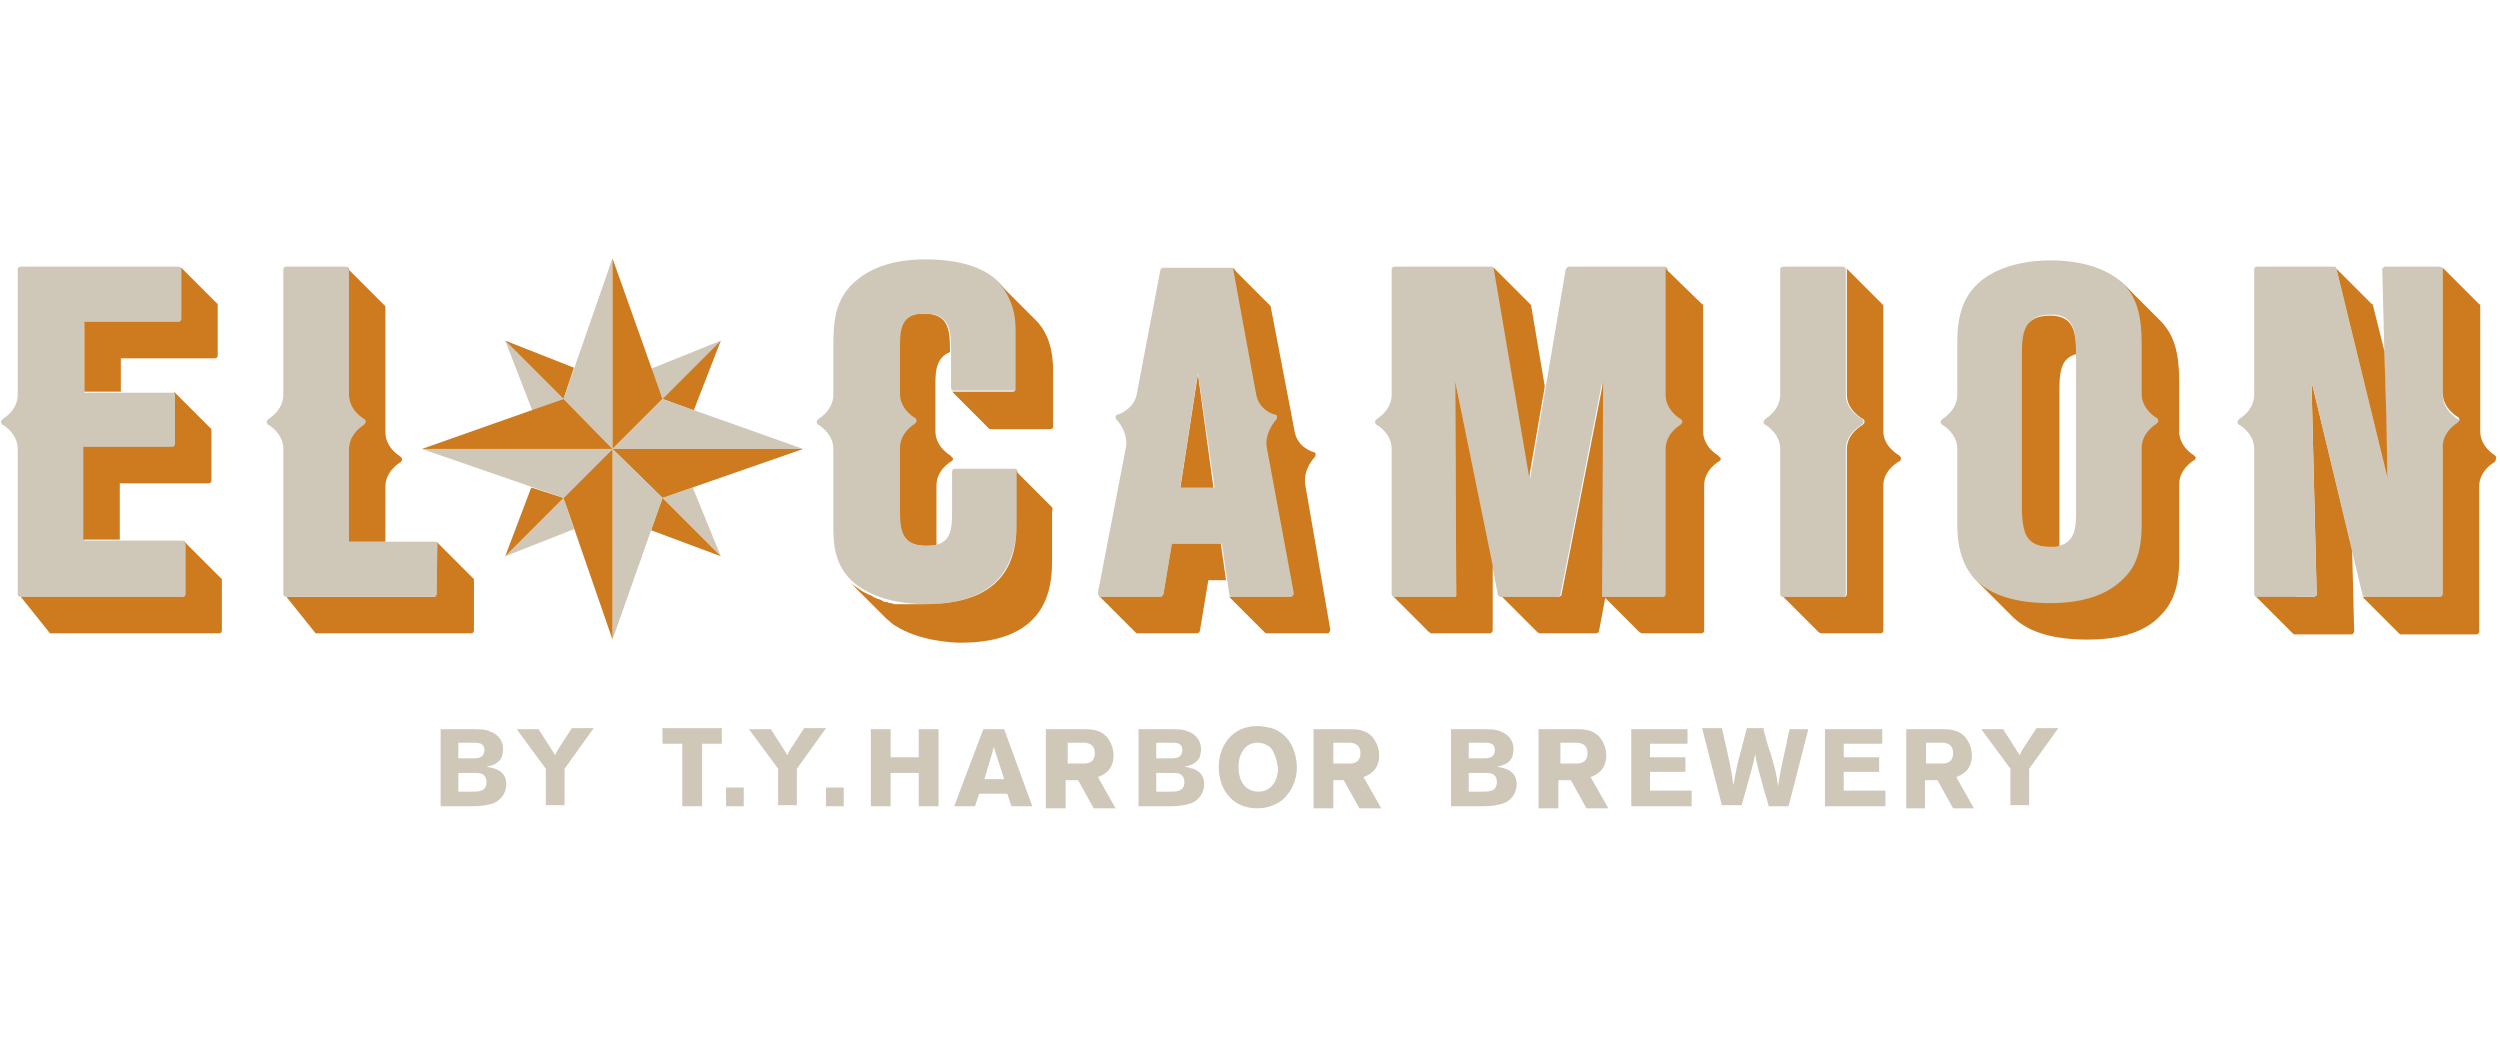
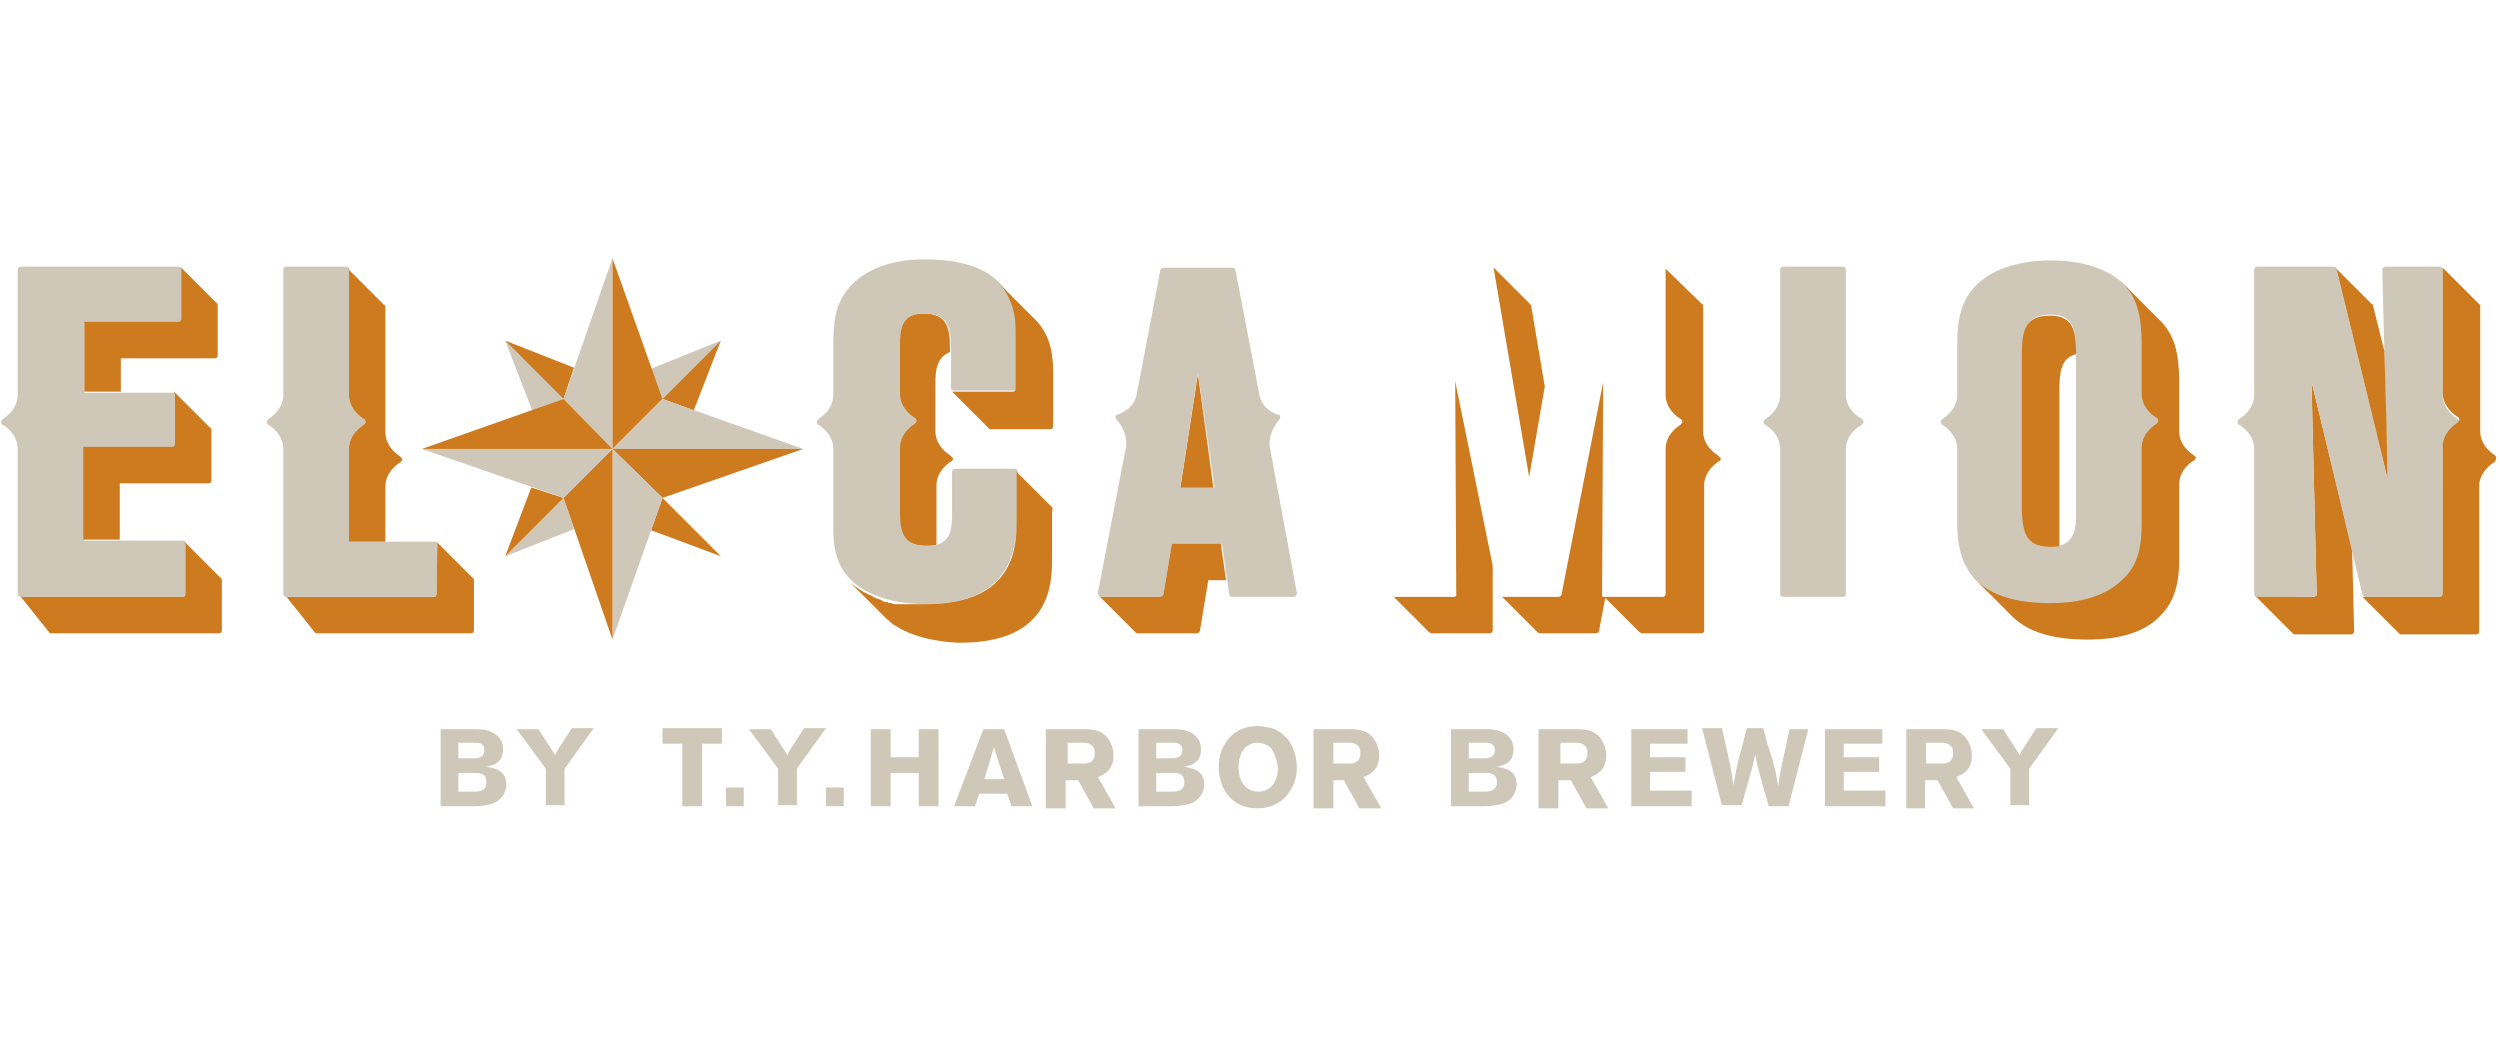
<svg xmlns="http://www.w3.org/2000/svg" viewBox="-185 347 240 100">
  <g fill="#CFC7B8">
    <path d="M-142.8 417h2.9c.8 0 1.5 0 1.9.2.9.3 1.3 1 1.3 1.7 0 .4-.1.6-.1.7-.3.8-1.1.9-1.5 1 .5.1 1.1.2 1.5.6.3.3.4.7.4 1.1 0 .6-.3 1.4-1.2 1.8-.6.2-1.2.3-2 .3h-3.1V417zm1.8 1.3v1.5h1.4c.4 0 1.1 0 1.1-.8 0-.7-.6-.7-1-.7h-1.5zm0 2.9v1.8h1.3c.6 0 1.4 0 1.4-.9s-.7-.9-1.1-.9h-1.6zM-135.4 417h2.1l1.6 2.5c.1-.2.1-.3.3-.6l1.3-2h2.1l-2.8 3.9v3.5h-1.8v-3.5l-2.8-3.8zM-121.4 416.9h5.7v1.5h-1.9v6h-1.9v-6h-1.9v-1.5zM-115.3 422.6h1.7v1.8h-1.7v-1.8zM-113.1 417h2.1l1.6 2.5c.1-.2.1-.3.3-.6l1.3-2h2.1l-2.8 3.9v3.5h-1.8v-3.5l-2.8-3.8zM-105.7 422.6h1.7v1.8h-1.7v-1.8zM-94.9 417v7.4h-1.9v-3.2h-2.7v3.2h-1.9V417h1.9v2.7h2.7V417h1.9zM-88.6 417l2.7 7.4h-2l-.4-1.2H-91l-.4 1.2h-2l2.8-7.4h2zm-1 1.7c-.1.4-.2.8-.3 1.1-.2.6-.4 1.4-.6 2h1.9l-1-3.1zM-84.4 417h3.3c.8 0 1.7 0 2.4.8.3.4.6 1 .6 1.7 0 1.5-1 1.9-1.5 2.1l1.7 3H-80l-1.5-2.7h-1.2v2.7h-1.9V417zm1.9 1.3v2h1.5c.3 0 1.1 0 1.1-1 0-.9-.7-1-1.1-1h-1.5zM-75.8 417h2.9c.8 0 1.5 0 1.9.2.9.3 1.3 1 1.3 1.7 0 .4-.1.6-.1.7-.3.8-1.1.9-1.5 1 .5.1 1.1.2 1.5.6.3.3.4.7.4 1.1 0 .6-.3 1.4-1.2 1.8-.6.2-1.2.3-2 .3h-3.1V417zm1.8 1.3v1.5h1.4c.4 0 1.1 0 1.1-.8 0-.7-.6-.7-1-.7H-74zm0 2.9v1.8h1.3c.6 0 1.4 0 1.4-.9s-.7-.9-1.1-.9H-74zM-64.3 424.6c-2.4 0-3.7-1.8-3.7-4 0-2 1.3-3.9 3.7-3.9.4 0 .9.1 1.4.2 2.3.8 2.4 3.3 2.4 3.8 0 1.3-.6 2.4-1.4 3.1-.8.6-1.6.8-2.4.8zm1.3-5.8c-.3-.3-.8-.5-1.3-.5-1.1 0-1.8 1-1.8 2.3 0 1.8 1 2.4 1.9 2.4.9 0 1.8-.6 1.9-2.2-.1-.7-.3-1.5-.7-2zM-58.9 417h3.3c.8 0 1.7 0 2.4.8.3.4.6 1 .6 1.7 0 1.5-1 1.9-1.5 2.1l1.7 3h-2.1l-1.5-2.7h-1v2.7h-1.9V417zm1.9 1.3v2h1.5c.3 0 1.1 0 1.1-1 0-.9-.7-1-1.1-1H-57zM-45.8 417h2.9c.8 0 1.5 0 1.9.2.9.3 1.3 1 1.3 1.7 0 .4-.1.6-.1.7-.3.8-1.1.9-1.5 1 .5.1 1.1.2 1.5.6.3.3.4.7.4 1.1 0 .6-.3 1.4-1.2 1.8-.6.2-1.2.3-2 .3h-3.1V417zm1.8 1.3v1.5h1.4c.4 0 1.1 0 1.1-.8 0-.7-.6-.7-1-.7H-44zm0 2.9v1.8h1.3c.6 0 1.4 0 1.4-.9s-.7-.9-1.1-.9H-44zM-37.1 417h3.3c.8 0 1.7 0 2.4.8.3.4.6 1 .6 1.7 0 1.5-1 1.9-1.5 2.1l1.7 3h-2.1l-1.5-2.7h-1.2v2.7h-1.9V417zm1.9 1.3v2h1.5c.3 0 1.1 0 1.1-1 0-.9-.7-1-1.1-1h-1.5zM-28.5 417h5.5v1.4h-3.6v1.3h3.4v1.4h-3.4v1.8h4v1.5h-5.8V417zM-15.7 417c.2.8.4 1.6.7 2.4.4 1.4.5 1.7.7 3.1.2-1.5.3-1.7.6-3.2.2-.8.3-1.5.5-2.3h1.8l-1.9 7.4h-1.9c-.2-.8-.5-1.6-.7-2.5-.4-1.4-.4-1.4-.6-2.5-.2.9-.2 1-.6 2.4l-.7 2.5h-1.9l-1.9-7.4h1.9c.8 3.5.9 3.9 1.1 5.5.3-1.5.3-1.8.7-3.2l.6-2.3h1.6zM-9.8 417h5.5v1.4H-8v1.3h3.4v1.4H-8v1.8h4v1.5h-5.8V417zM-2 417h3.3c.8 0 1.7 0 2.4.8.3.4.6 1 .6 1.7 0 1.5-1 1.9-1.5 2.1l1.7 3h-2L1 421.9H-.2v2.7H-2V417zm1.9 1.3v2h1.5c.3 0 1.1 0 1.1-1 0-.9-.7-1-1.1-1H-.1zM5.2 417h2.1l1.6 2.5c.1-.2.1-.3.3-.6l1.3-2h2.1l-2.8 3.9v3.5H8v-3.5L5.2 417z" />
  </g>
  <path fill="#CD7B1E" d="M-93.8 390.7s-1.4-.8-1.4-2.3v-4.6c0-1.2.1-2.5 1.4-3v-.3c0-2.3-.4-3.4-2.6-3.4s-2.3 1.6-2.3 3.1v4.6c0 1.5 1.4 2.3 1.4 2.3.1 0 .2.2.2.3 0 .1-.1.2-.2.3 0 0-1.4.8-1.4 2.3v6.2c0 2 .4 3.2 2.6 3.2.4 0 .7 0 1-.1v-5.7c0-1.5 1.4-2.3 1.4-2.3.1 0 .2-.2.2-.3l-.3-.3zM-70 382.9l-1.7 11h3.2z" />
  <path fill="#CFC7B8" d="M-167.5 404.3H-183c-.2 0-.3-.1-.3-.3v-13.9c0-1.5-1.4-2.3-1.4-2.3-.1 0-.2-.2-.2-.3 0-.1.1-.2.2-.3 0 0 1.4-.8 1.4-2.3v-12c0-.2.1-.3.3-.3h15.1c.2 0 .3.1.3.3v4.8c0 .2-.1.3-.3.3h-9v6.7h8.5c.2 0 .3.1.3.3v4.7c0 .2-.1.3-.3.3h-8.5v8.9h9.4c.2 0 .3.1.3.3v4.8c0 .2-.2.3-.3.3z" />
  <path fill="#CD7B1E" d="M-167.7 372.6s.1.1.1.2v4.8c0 .2-.1.3-.3.3h-9v6.7h3.5v-3.2h9c.2 0 .3-.1.3-.3v-4.8c0-.2-.1-.2-.1-.2l-3.5-3.5M-168.2 384.9v4.7c0 .2-.1.3-.3.3h-8.5v8.9h3.5v-5.4h8.5c.2 0 .3-.1.3-.3v-4.8c0-.2-.1-.2-.1-.2l-3.5-3.5c0 .1.1.2.1.3zM-167.2 399.3v4.7c0 .2-.1.3-.3.3H-183l2.8 3.5h16.2c.2 0 .3-.1.3-.3v-4.8c0-.2-.1-.2-.1-.2l-3.5-3.5c0 .1.1.2.1.3zM-143.1 399.3v4.7c0 .2-.1.3-.3.3h-14.1l2.8 3.5h14.9c.2 0 .3-.1.3-.3v-4.8c0-.2-.1-.2-.1-.2l-3.5-3.5v.3z" />
  <path fill="#CFC7B8" d="M-143.1 404c0 .2-.1.3-.3.3h-14.1c-.2 0-.3-.1-.3-.3v-13.9c0-1.5-1.4-2.3-1.4-2.3-.1 0-.2-.2-.2-.3 0-.1.1-.2.2-.3 0 0 1.4-.8 1.4-2.3v-12c0-.2.1-.3.3-.3h5.7c.2 0 .3.1.3.3v12c0 1.5 1.4 2.3 1.4 2.3.1 0 .2.2.2.3 0 .1-.1.2-.2.3 0 0-1.4.8-1.4 2.3v8.9h8.2c.2 0 .3.1.3.3" />
  <g fill="#CD7B1E">
    <path d="M-151.6 372.7s0-.1 0 0zM-151.5 372.8c0 .1 0 .1 0 0v12.1c0 1.5 1.4 2.3 1.4 2.3.1 0 .2.2.2.3 0 .1-.1.2-.2.3 0 0-1.4.8-1.4 2.3v8.9h3.5v-5.3c0-1.5 1.4-2.3 1.4-2.3.1 0 .2-.2.2-.3 0-.1-.1-.2-.2-.3 0 0-1.4-.8-1.4-2.3v-12c0-.2-.1-.2-.1-.2l-3.5-3.5c0-.1.1 0 .1 0zM-151.6 372.7z" />
  </g>
  <path fill="#CD7B1E" d="M-93.6 384.5c-.1-.1-.1 0 0 0z" />
  <path fill="#CFC7B8" d="M-96.2 405c-.9 0-4-.1-6.2-1.6-2.6-1.7-2.6-4.3-2.6-6v-7.3c0-1.5-1.4-2.3-1.4-2.3-.1 0-.2-.2-.2-.3 0-.1.1-.2.2-.3 0 0 1.4-.8 1.4-2.3v-4.4c0-2.5.1-4.3 1.6-6 1.6-1.7 4-2.6 7.2-2.6 8.8 0 8.8 5.3 8.8 7.5v4.8c0 .2-.1.3-.3.3h-5.7c-.2 0-.3-.1-.3-.3v-3.7c0-2.3-.4-3.4-2.6-3.4s-2.3 1.6-2.3 3.1v4.6c0 1.5 1.4 2.3 1.4 2.3.1 0 .2.2.2.3 0 .1-.1.2-.2.3 0 0-1.4.8-1.4 2.3v6.2c0 2 .4 3.2 2.6 3.2 2.4 0 2.4-1.6 2.4-3.5v-3.6c0-.2.1-.3.3-.3h5.7c.2 0 .3.1.3.3v4.4c-.2 2.5-.2 8.3-8.9 8.3z" />
  <path fill="#CD7B1E" d="M-84 395.7c0-.1 0-.1 0 0l-3.5-3.5c.1.1.1.1.1.2v4.4c0 2.5 0 8.2-8.8 8.2h-.2-.1-.2H-97-97.3h-.4H-99c-.1 0-.3 0-.4-.1h-.1c-.1 0-.2 0-.3-.1h-.2c-.1 0-.2 0-.2-.1-.1 0-.1 0-.2-.1-.1 0-.2-.1-.3-.1-.1 0-.1 0-.2-.1-.1 0-.3-.1-.4-.2-.5-.2-.9-.4-1.3-.7-.3-.2-.6-.4-.8-.6l3.5 3.5c.3.2.5.5.9.7 2.2 1.4 5.3 1.6 6.2 1.6 8.8 0 8.8-5.8 8.8-8.2v-4.4c.1-.3 0-.4 0-.4zM-85.6 377.7l-3.6-3.6.1.1c.4.4.7.9.9 1.3.1.2.2.5.3.7.4 1.1.4 2.1.4 2.9v5.2c0 .2-.1.3-.3.3h-5.8l3.5 3.5c.1.1.1.1.2.1h5.7c.2 0 .3-.1.3-.3V383c0-1.3 0-3.6-1.7-5.3z" />
  <path fill="#CFC7B8" d="M-60.9 404.3h-5.8c-.2 0-.3-.1-.3-.3l-.7-4.8h-4.8l-.8 4.8c0 .1-.2.3-.3.3h-5.7c-.1 0-.2 0-.2-.1-.1-.1-.1-.2-.1-.3l2.7-14c.2-1.5-.9-2.6-.9-2.6-.1-.1-.1-.2-.1-.3 0-.1.1-.2.2-.2 0 0 1.4-.4 1.8-1.8l2.3-12.1c0-.1.2-.2.3-.2h6.6c.1 0 .3.1.3.2l2.3 12c.3 1.5 1.7 1.9 1.8 1.9.1 0 .2.1.2.2s0 .2-.1.3c0 0-1.1 1.2-.9 2.6l2.6 14c0 .1 0 .2-.1.3-.1.1-.2.1-.3.1zm-10.8-10.5h3.3l-1.6-11-1.7 11z" />
  <path fill="#CD7B1E" d="M-72.5 399.2l-.8 4.8c0 .1-.2.3-.3.3h-5.7c-.1 0-.2 0-.2-.1l3.5 3.5c.1.1.1.1.2.1h5.7c.1 0 .3-.1.3-.3l.8-4.8h1.7l-.5-3.5h-4.7z" />
  <g fill="#CD7B1E">
-     <path d="M-66.9 404.2zM-59.7 393.5c-.2-1.5.9-2.6.9-2.6.1-.1.1-.2.1-.3 0-.1-.1-.2-.2-.2 0 0-1.5-.4-1.8-1.9l-2.3-12c0-.1 0-.1-.1-.2l-3.6-3.6s.1.1.1.2l.6 3.3 1.6 8.7c.3 1.5 1.7 1.9 1.8 1.9.1 0 .2.1.2.2s0 .2-.1.3c0 0-1.1 1.2-.9 2.6l2.6 14c0 .1 0 .2-.1.3-.1.1-.1.1-.2.1h-5.8c-.1 0-.1 0-.2-.1l3.5 3.5c.1.1.1.1.2.1h5.8c.1 0 .2 0 .2-.1.1-.1.1-.2.1-.3l-2.4-13.9z" />
-   </g>
-   <path fill="#CFC7B8" d="M-25.3 404.3H-31c-.1 0-.2 0-.2-.1-.1-.1-.1-.1-.1-.2l.1-20.3-4 20.4c0 .1-.2.2-.3.2h-5.4c-.1 0-.3-.1-.3-.2l-4.1-20.5.1 20.4c0 .1 0 .2-.1.2-.1.1-.1.1-.2.1h-5.6c-.2 0-.3-.1-.3-.3v-13.9c0-1.5-1.4-2.3-1.4-2.3-.1 0-.2-.2-.2-.3 0-.1.1-.2.2-.3 0 0 1.4-.8 1.4-2.3v-12c0-.2.1-.3.3-.3h9.3c.1 0 .3.1.3.3l3.4 20 3.4-20c0-.1.2-.3.3-.3h9.2c.2 0 .3.1.3.3v12c0 1.5 1.4 2.3 1.4 2.3.1 0 .2.2.2.3 0 .1-.1.2-.2.3 0 0-1.4.8-1.4 2.3V404c-.1.2-.3.3-.4.3z" />
+     </g>
  <g fill="#CD7B1E">
    <path d="M-51.4 404.2zM-45.3 383.6l.1 20.4v.2s-.1 0-.1.1H-51.1c-.1 0-.2 0-.2-.1l3.5 3.5c.1 0 .1.1.2.1h5.6c.1 0 .2 0 .2-.1.1-.1.1-.1.1-.2v-6.2l-3.6-17.7z" />
  </g>
  <path fill="#CD7B1E" d="M-41.6 372.8l3.4 20 1.5-8.7-1.3-7.7c0-.1 0-.1-.1-.2l-3.5-3.5v.1zM-20.1 390.7s-1.4-.8-1.4-2.3v-12c0-.1 0-.2-.1-.2l-3.6-3.5c.1.1.1.1.1.2v12c0 1.5 1.4 2.3 1.4 2.3.1 0 .2.2.2.3 0 .1-.1.2-.2.3 0 0-1.4.8-1.4 2.3V404c0 .2-.1.3-.3.3H-31c-.1 0-.2 0-.2-.1v-.1-.1l.1-20.3-4 20.4c0 .1-.2.2-.3.2h-5.3c-.1 0-.1 0-.2-.1l3.5 3.5c.1 0 .1.1.2.1h5.4c.1 0 .3-.1.3-.2l.6-3.2 3.3 3.3c.1 0 .1.1.2.1h5.7c.2 0 .3-.1.3-.3v-13.9c0-1.5 1.4-2.3 1.4-2.3.1 0 .2-.2.2-.3l-.3-.3z" />
  <path fill="#CFC7B8" d="M-8.1 404.3h-5.7c-.2 0-.3-.1-.3-.3v-13.9c0-1.5-1.4-2.3-1.4-2.3-.1 0-.2-.2-.2-.3 0-.1.1-.2.2-.3 0 0 1.4-.8 1.4-2.3v-12c0-.2.1-.3.3-.3h5.7c.2 0 .3.1.3.3v12c0 1.5 1.5 2.3 1.5 2.3.1 0 .2.2.2.3 0 .1-.1.2-.2.3 0 0-1.5.8-1.5 2.3V404c0 .2-.1.3-.3.3z" />
  <g fill="#CD7B1E">
-     <path d="M-14 404.2zM-2.7 390.7s-1.5-.8-1.5-2.3v-12c0-.1 0-.1-.1-.2l-3.5-3.5c.1.1.1.1.1.2v12c0 1.5 1.5 2.3 1.5 2.3.1 0 .2.2.2.3 0 .1-.1.2-.2.3 0 0-1.5.8-1.5 2.3V404c0 .2-.1.3-.3.3h-5.7c-.1 0-.2 0-.2-.1l3.5 3.5c.1 0 .1.1.2.1h5.7c.2 0 .3-.1.3-.3v-13.9c0-1.5 1.5-2.3 1.5-2.3.1 0 .2-.2.2-.3 0-.1-.1-.2-.2-.3z" />
-   </g>
+     </g>
  <path fill="#CFC7B8" d="M11.9 405c-6.1 0-9-2.5-9-7.6v-7.3c0-1.5-1.4-2.3-1.4-2.3-.1 0-.2-.2-.2-.3 0-.1.1-.2.2-.3 0 0 1.4-.8 1.4-2.3V380c0-1.2 0-3.7 1.7-5.5 1.5-1.6 4.1-2.5 7.3-2.5 2.8 0 5.1.7 6.7 2 1.6 1.3 2.2 3 2.2 6.1v4.8c0 1.5 1.4 2.3 1.4 2.3.1 0 .2.2.2.3 0 .1-.1.2-.2.3 0 0-1.4.8-1.4 2.3v7.3c0 2.5-.5 4.1-1.8 5.3-1.5 1.5-3.8 2.3-7.1 2.3zm0-27.8c-2.5 0-2.7 1.6-2.7 3.8v15c0 2 .2 3.5 2.6 3.5 2.5 0 2.5-1.9 2.5-3.4v-15.3c0-2-.2-3.6-2.4-3.6z" />
  <g fill="#CD7B1E">
    <path d="M25.6 390.7s-1.4-.8-1.4-2.3v-4.8c0-2.8-.5-4.4-1.7-5.7l-3.6-3.6c1.2 1.3 1.7 2.9 1.7 5.7v4.8c0 1.5 1.4 2.3 1.4 2.3.1 0 .2.2.2.3 0 .1-.1.2-.2.3 0 0-1.4.8-1.4 2.3v7.3c0 2.5-.5 4.1-1.8 5.3-1.5 1.5-3.8 2.3-7 2.3s-5.5-.7-7-2.1l3.5 3.5c1.5 1.4 3.8 2.1 7.1 2.1s5.6-.8 7-2.3c1.2-1.2 1.8-2.8 1.8-5.3v-7.3c0-1.5 1.4-2.3 1.4-2.3.1 0 .2-.2.2-.3l-.2-.2z" />
    <path d="M11.8 399.5c.4 0 .7 0 .9-.1v-14.8c0-1.8.1-3.2 1.6-3.6v-.1c0-2-.2-3.6-2.5-3.6-2.5 0-2.7 1.6-2.7 3.8v15c.1 1.9.3 3.4 2.7 3.4z" />
  </g>
  <path fill="#CD7B1E" d="M36.9 383.6l.5 20.4c0 .1 0 .2-.1.2-.1.1-.1.1-.2.1h-1.7l-.1-.3-3.8.2 3.6 3.6c.1.1.1.1.2.1h5.4c.1 0 .2 0 .2-.1.1-.1.1-.1.1-.2l-.2-7.9-3.9-16.1z" />
  <path fill="#CFC7B8" d="M49.3 404.3h-7.2c-.1 0-.3-.1-.3-.2l-4.9-20.5.5 20.4c0 .1 0 .2-.1.2-.1.1-.1.1-.2.1h-5.4c-.2 0-.3-.1-.3-.3v-13.9c0-1.5-1.4-2.3-1.4-2.3-.1 0-.2-.2-.2-.3 0-.1.1-.2.2-.3 0 0 1.4-.8 1.4-2.3v-12c0-.2.1-.3.3-.3H39c.1 0 .3.1.3.2l4.9 20.1-.5-20c0-.1 0-.2.1-.2.1-.1.1-.1.2-.1h5.2c.2 0 .3.1.3.3v12c0 1.5 1.4 2.3 1.4 2.3.1 0 .2.2.2.3 0 .1-.1.2-.2.3 0 0-1.4.8-1.4 2.3V404c.1.2-.1.3-.2.3z" />
  <path fill="#CD7B1E" d="M39.3 372.8l4.9 20.1-.1-5.5-.2-6.7-1.1-4.4c0-.1 0-.1-.1-.1l-3.6-3.6c.2.1.2.2.2.2zM54.5 390.7s-1.4-.8-1.4-2.3v-12c0-.1 0-.2-.1-.2l-3.6-3.6c.1.1.1.1.1.2v11.9c0 1.5 1.4 2.3 1.4 2.3.1 0 .2.2.2.3 0 .1-.1.2-.2.3 0 0-1.4.8-1.4 2.3V404c0 .2-.1.3-.3.3H41.9c-.1 0-.2 0-.2-.1l3.6 3.6c.1.1.1.1.2.1h7.2c.2 0 .3-.1.3-.3v-13.9c0-1.5 1.4-2.3 1.4-2.3.1 0 .2-.2.2-.3.1-.2 0-.3-.1-.4z" />
  <g>
    <path fill="#CFC7B8" d="M-136.5 379.7l2.6 6.7 3-1.1z" />
    <path fill="#CD7B1E" d="M-130.9 385.3l1-3-6.6-2.6 5.6 5.6z" />
    <path fill="#CFC7B8" d="M-136.5 400.4l6.6-2.6-1-3z" />
    <path fill="#CD7B1E" d="M-130.9 394.8l-3.1-1-2.5 6.6 5.6-5.6z" />
-     <path fill="#CFC7B8" d="M-115.8 400.4l-2.7-6.6-2.9 1z" />
    <path fill="#CD7B1E" d="M-121.4 394.8l-1.1 3.1 6.7 2.5-5.6-5.6z" />
    <path fill="#CFC7B8" d="M-115.8 379.7l-6.7 2.7 1.1 2.9z" />
    <path fill="#CD7B1E" d="M-121.4 385.3l3 1.1 2.6-6.7-5.6 5.6z" />
    <path fill="#CFC7B8" d="M-130.9 385.3l4.7 4.8v-18.3z" />
    <path fill="#CD7B1E" d="M-126.2 371.8v18.3l4.8-4.8z" />
    <path fill="#6A3906" d="M-121.4 385.3l-4.8 4.8 4.8-4.8z" />
    <path fill="#CFC7B8" d="M-121.4 385.3l-4.8 4.8h18.3z" />
    <path fill="#CD7B1E" d="M-126.2 390.1l4.8 4.7 13.5-4.7z" />
    <path fill="#6A3906" d="M-126.2 390.1l4.8 4.7z" />
    <path fill="#CFC7B8" d="M-126.2 390.1v18.3l4.8-13.6z" />
    <path fill="#CD7B1E" d="M-130.9 394.8l4.7 13.6v-18.3zM-130.9 394.8l4.7-4.7-4.7 4.7z" />
    <path fill="#CFC7B8" d="M-144.5 390.1l13.6 4.7 4.7-4.7z" />
    <path fill="#CD7B1E" d="M-130.9 385.3l-13.6 4.8h18.3zM-130.9 385.3l4.7 4.8-4.7-4.8z" />
  </g>
</svg>